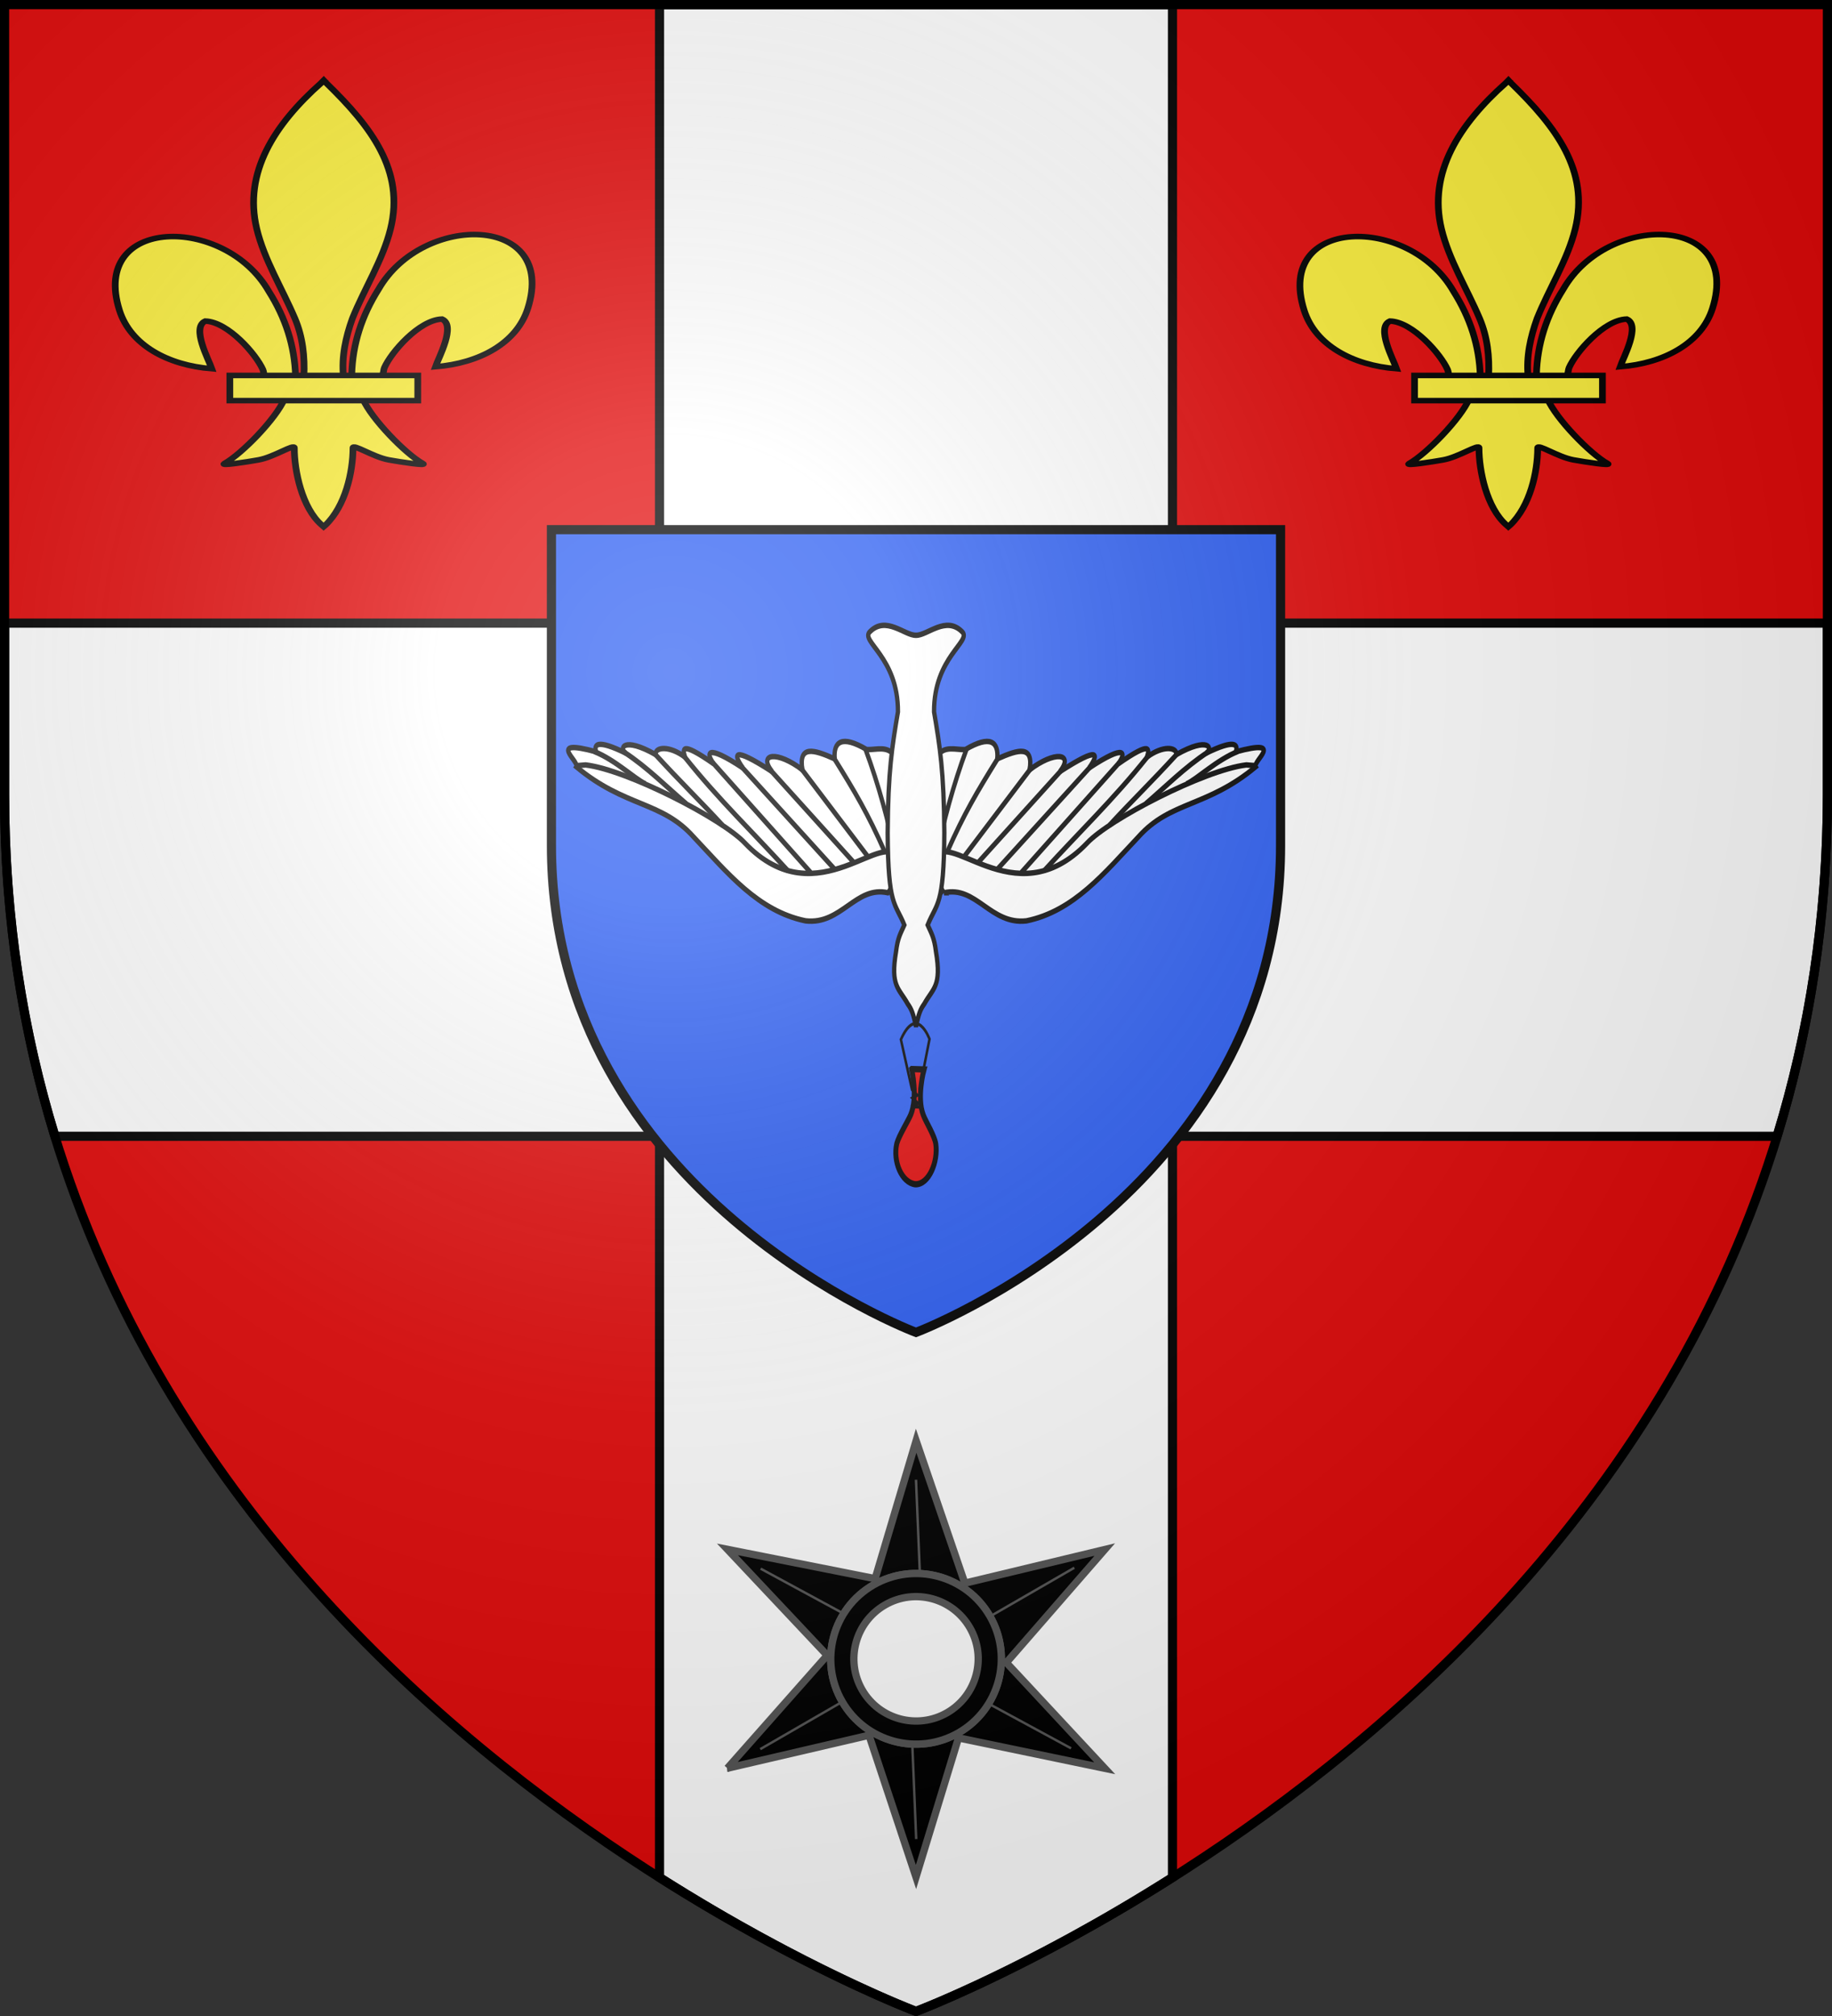
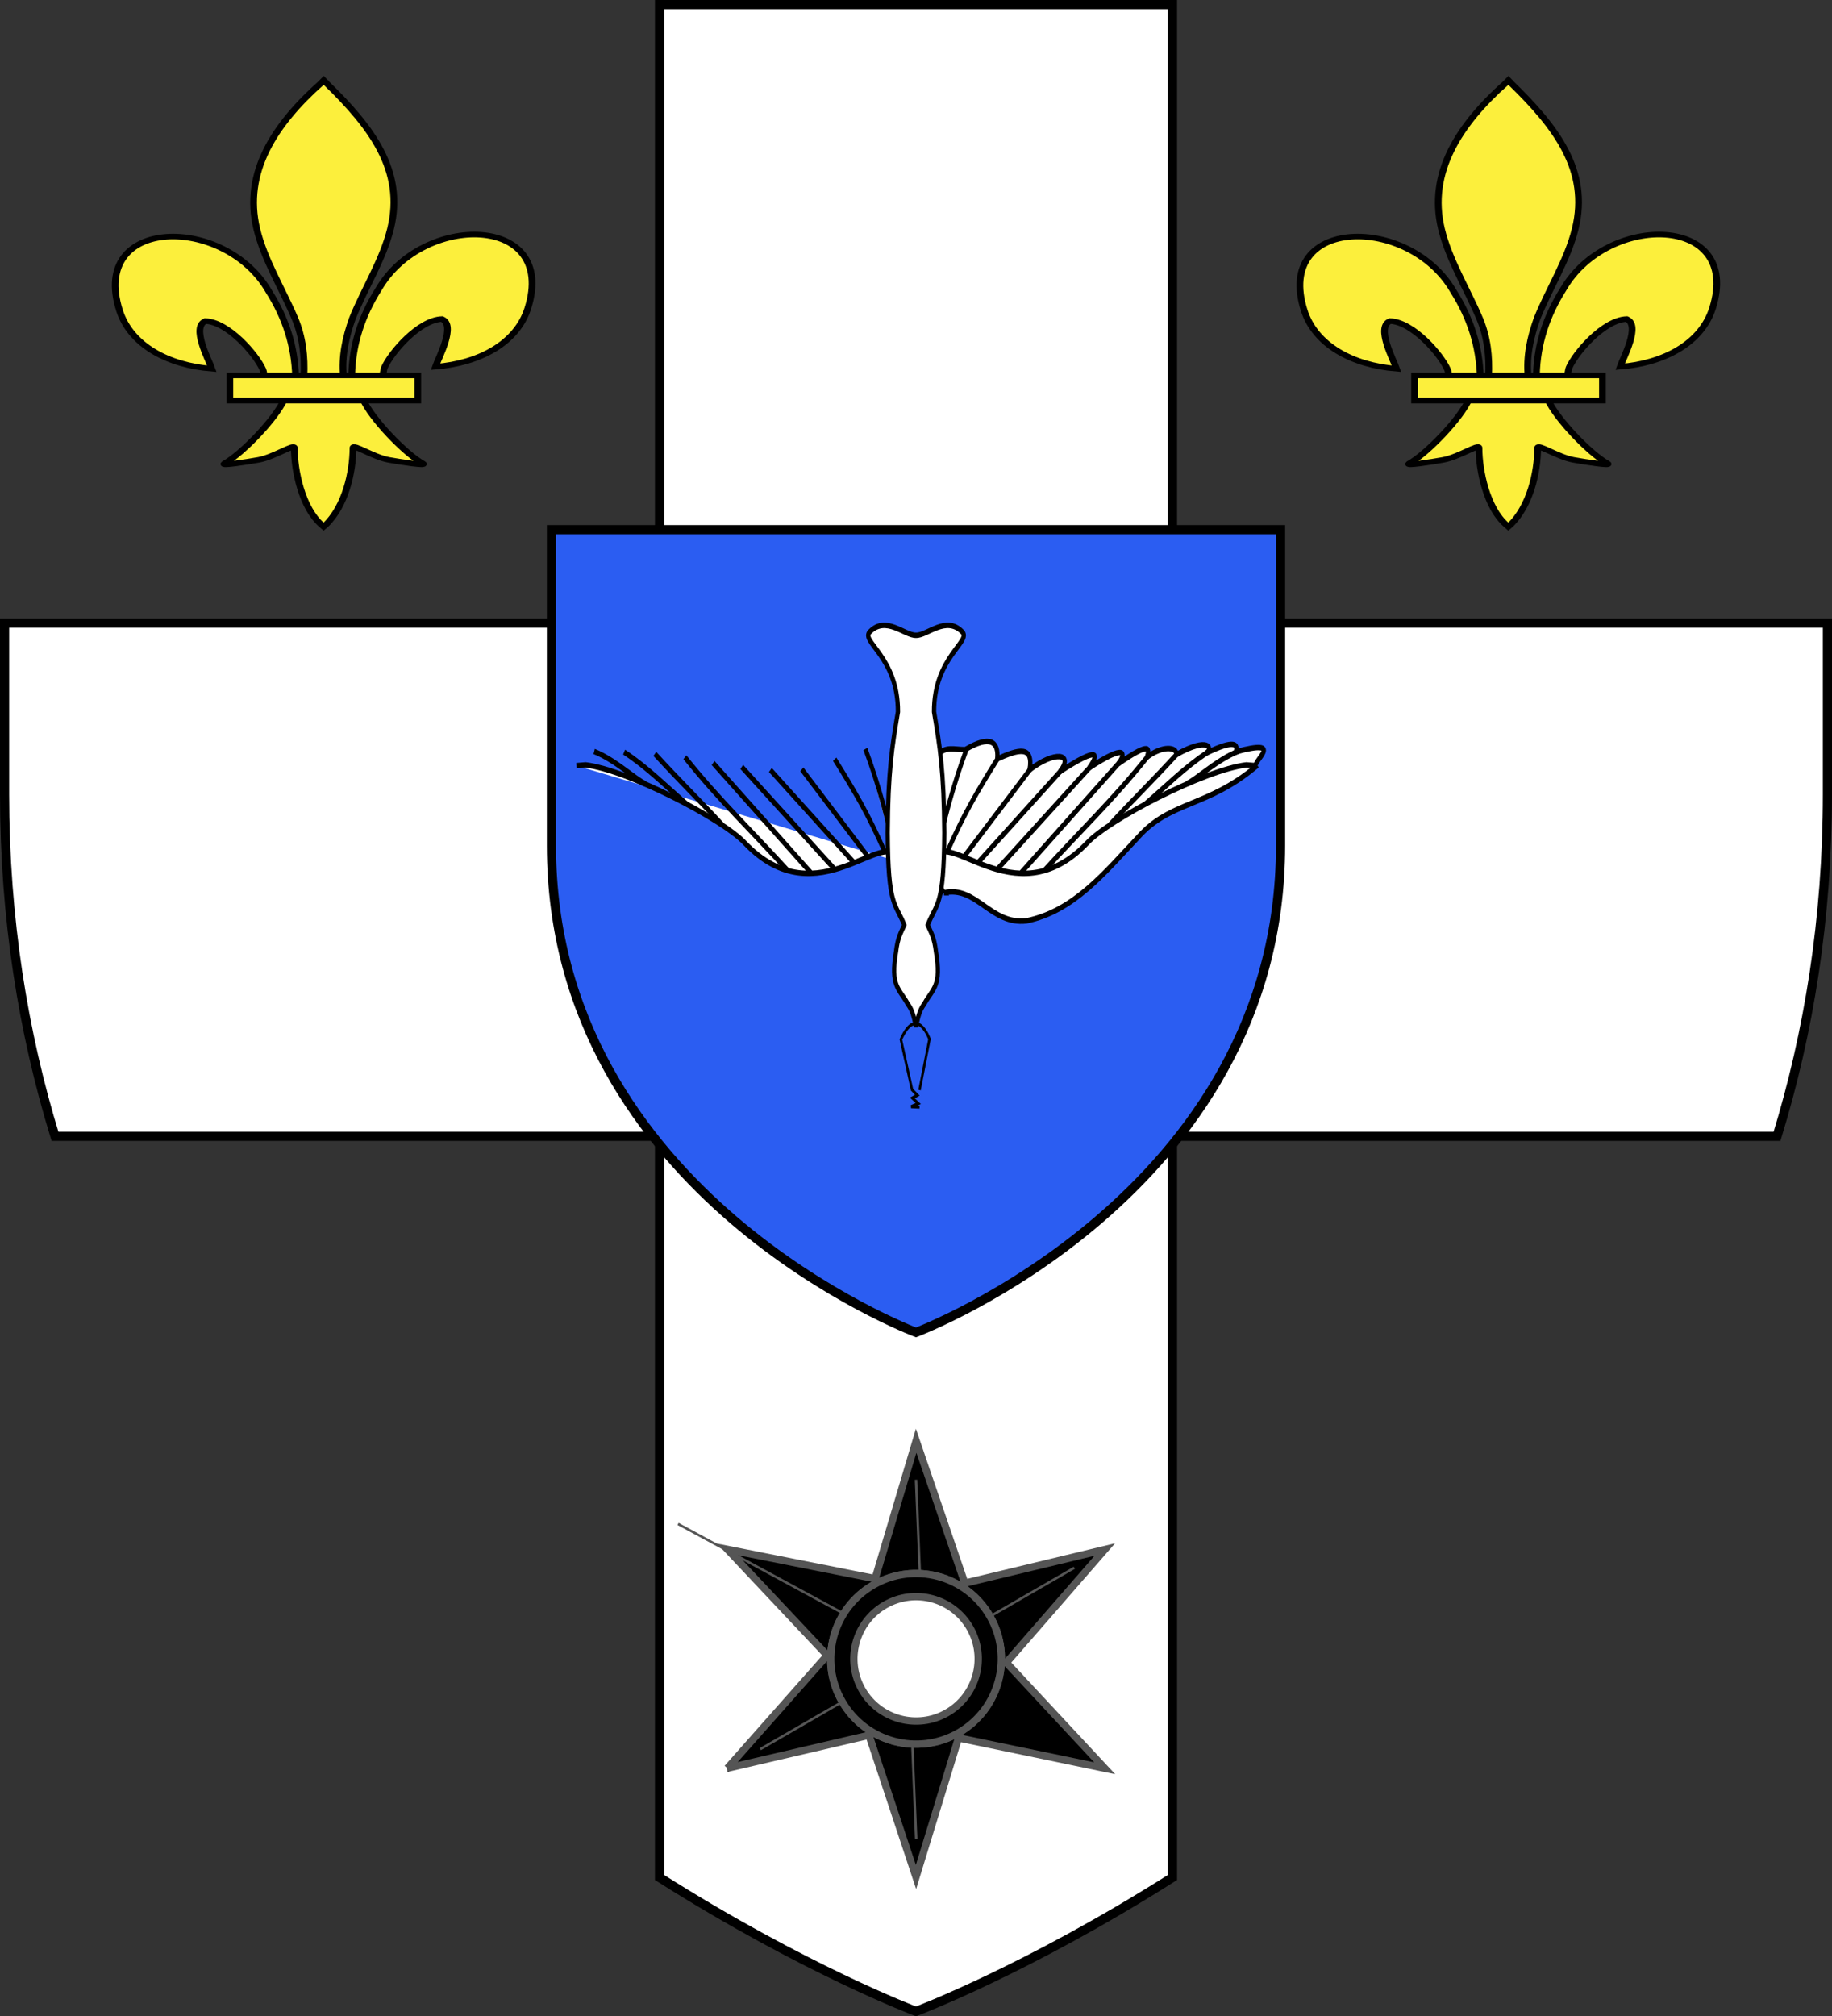
<svg xmlns="http://www.w3.org/2000/svg" xmlns:xlink="http://www.w3.org/1999/xlink" width="600" height="660" version="1.0">
  <rect width="100%" height="100%" fill="#333333" stroke="none" />
  <defs>
    <radialGradient id="c" cx="-80" cy="-80" r="405" gradientUnits="userSpaceOnUse">
      <stop offset="0" style="stop-color:#fff;stop-opacity:.31" />
      <stop offset=".19" style="stop-color:#fff;stop-opacity:.25" />
      <stop offset=".6" style="stop-color:#6b6b6b;stop-opacity:.125" />
      <stop offset="1" style="stop-color:#000;stop-opacity:.125" />
    </radialGradient>
-     <path id="a" d="M-298.5-298.5h597V-40C298.5 246.31 0 358.5 0 358.5S-298.5 246.31-298.5-40v-258.5z" />
  </defs>
  <g transform="translate(300 300)">
    <use xlink:href="#a" width="600" height="660" style="fill:#e20909" />
    <path d="M216 1.5V204H1.5v56c0 40.817 6.096 78.081 16.5 112h198v242.656c47.483 30.094 84 43.844 84 43.844s36.517-13.75 84-43.844V372h198c10.404-33.919 16.5-71.183 16.5-112v-56H384V1.5H216z" style="opacity:1;fill:#fff;fill-opacity:1;stroke:#000;stroke-width:3;stroke-linecap:butt;stroke-linejoin:miter;stroke-miterlimit:4;stroke-dasharray:none;stroke-opacity:1" transform="translate(-300 -300)" />
    <path d="M-119.4-126.6h238.8v103.4C119.4 91.324 0 136.2 0 136.2S-119.4 91.324-119.4-23.2v-103.4z" style="fill:#2b5df2;stroke:#000;stroke-opacity:1;stroke-width:3" />
  </g>
  <g transform="translate(300 300)">
    <g style="display:inline">
      <path d="M313.044 131.048c15.055-2.715 21.657 11.86 38.329 10.313 22.08-3.575 36.398-17.718 52.07-30.827 14.917-13.234 31.865-10.81 54.599-25.78-1.596-2.088 14.262-10.52-9.249-5.509 1.072-2.629-.197-4.769-13.823.504 3.322-1.738 1.286-6.228-13.824.504.342-2.812-6.454-3.396-13.7.966.963-2.732 2.543-6.33-13.308 2.427 3.45-3.8 3.954-7.61-13.551 1.519 4.382-5.05 5.131-8.224-13.597 1.351 6.645-6.952-2.755-7.527-14.132-.647 1.82-9.067-4.96-7.58-15.038-4.03.615-6.318-3.18-8.867-14.876-3.424-4.622.182-9.806-1.685-13.26 2.604-3.632-1.31-7.566-.182-8.856 5.759-1.766 5.883 1.529 11.41 2.558 17.001 1.926 7.235 3.682 14.523 6.537 21.47.378 2.21 1.515 4.144 3.12 5.799z" style="fill:#fff;fill-opacity:1;fill-rule:evenodd;stroke:#000;stroke-width:2;stroke-linecap:butt;stroke-linejoin:miter;stroke-miterlimit:4;stroke-dasharray:none;stroke-opacity:1" transform="matrix(.704 0 0 .891 -211.2 -124.48)" />
      <path d="M308.055 119.613c5.03-14.69 37.452 21.402 71.519-6.821 10.309-8.787 54.703-26.913 74.118-28.727l4.26.274M328.477 120.282l39.275-34.347M337.799 122.43l43.26-37.62M348.495 124.045 394.39 83.37" style="fill:#fff;fill-rule:evenodd;stroke:#000;stroke-width:2;stroke-linecap:butt;stroke-linejoin:miter;stroke-miterlimit:4;stroke-dasharray:none;stroke-opacity:1" transform="matrix(.704 0 0 .891 -211.2 -124.48)" />
      <path d="M359.402 123.113c16.036-13.957 32.803-26.648 48.106-41.871M389.89 106.318c10.955-9.408 19.742-16.038 31.61-26.315M406.816 98.364c8.803-5.918 18.143-13.419 28.976-19.008M425.87 91.006c4.974-1.81 13.833-8.687 23.85-11.881M322.152 117.994l30.942-32.29M314.494 116.063c7.837-14.05 13.988-22.207 23.33-34.086M309.873 116.803c2.556-11 7.476-25.437 13.667-38.593M308.436 118.433c-1.396-9.666 2.444-26.624 1.189-37.17" style="fill:#fff;fill-rule:evenodd;stroke:#000;stroke-width:2;stroke-linecap:butt;stroke-linejoin:miter;stroke-miterlimit:4;stroke-dasharray:none;stroke-opacity:1" transform="matrix(.704 0 0 .891 -211.2 -124.48)" />
-       <path d="M286.956 131.048c-15.056-2.715-21.658 11.86-38.33 10.313-22.079-3.575-36.398-17.718-52.069-30.827-14.918-13.234-31.866-10.81-54.6-25.78 1.597-2.088-14.262-10.52 9.25-5.509-1.072-2.629.197-4.769 13.823.504-3.323-1.738-1.287-6.228 13.823.504-.342-2.812 6.454-3.396 13.7.966-.962-2.732-2.542-6.33 13.308 2.427-3.45-3.8-3.953-7.61 13.552 1.519-4.382-5.05-5.132-8.224 13.596 1.351-6.644-6.952 2.755-7.527 14.132-.647-1.82-9.067 4.961-7.58 15.038-4.03-.615-6.318 3.18-8.867 14.876-3.424 4.623.182 9.807-1.685 13.261 2.604 3.631-1.31 7.566-.182 8.855 5.759 1.766 5.883-1.528 11.41-2.558 17.001-1.926 7.235-3.682 14.523-6.536 21.47-.378 2.21-1.515 4.144-3.121 5.799z" style="fill:#fff;fill-opacity:1;fill-rule:evenodd;stroke:#000;stroke-width:2;stroke-linecap:butt;stroke-linejoin:miter;stroke-miterlimit:4;stroke-dasharray:none;stroke-opacity:1" transform="matrix(.704 0 0 .891 -211.2 -124.48)" />
      <path d="M291.944 119.613c-5.029-14.69-37.452 21.402-71.518-6.821-10.309-8.787-54.704-26.913-74.119-28.727l-4.26.274M271.523 120.282l-39.275-34.347M262.2 122.43l-43.26-37.62M251.504 124.045 205.61 83.37" style="fill:#fff;fill-rule:evenodd;stroke:#000;stroke-width:2;stroke-linecap:butt;stroke-linejoin:miter;stroke-miterlimit:4;stroke-dasharray:none;stroke-opacity:1" transform="matrix(.704 0 0 .891 -211.2 -124.48)" />
      <path d="M240.597 123.113c-16.035-13.957-32.803-26.648-48.106-41.871M210.11 106.318c-10.956-9.408-19.743-16.038-31.611-26.315M193.184 98.364c-8.803-5.918-18.144-13.419-28.976-19.008M174.13 91.006c-4.974-1.81-13.834-8.687-23.851-11.881M277.848 117.994l-30.943-32.29M285.505 116.063c-7.837-14.05-13.987-22.207-23.33-34.086M290.126 116.803c-2.556-11-7.476-25.437-13.667-38.593M291.564 118.433c1.395-9.666-2.444-26.624-1.19-37.17" style="fill:#fff;fill-rule:evenodd;stroke:#000;stroke-width:2;stroke-linecap:butt;stroke-linejoin:miter;stroke-miterlimit:4;stroke-dasharray:none;stroke-opacity:1" transform="matrix(.704 0 0 .891 -211.2 -124.48)" />
      <path d="M300 36.423c-5.278.12-13.949-7.29-21.437-1.304-4.715 3.487 13.165 9.298 13.038 29.44-2.707 12.627-4.612 21.938-4.782 44.435.198 27.33 3.53 25.616 7.75 33.89-1.733 3.092-3.06 4.619-3.848 9.752-2.754 12.81 1.424 13.512 5.448 19.26 1.755 1.93 2.6 3.578 3.83 8.335 1.23-4.757 2.076-6.405 3.832-8.334 4.024-5.749 8.201-6.451 5.448-19.26-.788-5.134-2.115-6.661-3.848-9.753 4.22-8.274 7.552-6.56 7.75-33.89-.171-22.497-2.076-31.808-4.783-44.436-.126-20.141 17.753-25.952 13.038-29.439-7.488-5.986-16.159 1.424-21.436 1.304z" style="fill:#fff;fill-opacity:1;stroke:#000;stroke-width:2;stroke-miterlimit:4;stroke-dasharray:none;stroke-opacity:1" transform="matrix(.704 0 0 .891 -211.2 -124.48)" />
    </g>
-     <path d="M297.992 195.802s2.956 10.306-.438 16.775c-1.238 2.358-5.425 7.587-6.496 10.614-1.856 6.495 2.183 14.319 8.61 14.951 6.368.146 10.701-8.343 9.537-14.808-.542-3.006-4.522-7.973-5.796-10.604-3.198-6.606.33-16.778.33-16.778l-5.747-.15z" style="fill:#e20909;fill-opacity:1;fill-rule:nonzero;stroke:#000;stroke-width:2.3;stroke-miterlimit:4;stroke-dasharray:none;stroke-opacity:1" transform="matrix(.704 0 0 .891 -211.2 -124.48)" />
    <path d="m301.635 203.535 4.648-18.73s-5.91-12.918-13.314.15l5.181 18.435 2.469 2.032-2.324 1.017 2.76 2.032-3.34 1.162 3.92.145" style="fill:none;stroke:#000;stroke-width:1.15;stroke-linecap:butt;stroke-linejoin:miter;stroke-miterlimit:4;stroke-dasharray:none;stroke-opacity:1" transform="matrix(.704 0 0 .891 -211.2 -124.48)" />
    <g id="b">
      <path d="M360.348 474.115c.142-6.195 1.675-11.954 4.529-17.41 7.471-15.72 30.292-15.344 25.261 3.88-1.853 7.085-8.15 11.248-15.632 11.962.54-1.866 3.51-8.465 1.113-9.756-3.834.145-8.595 6.77-9.74 9.93-.165.454-.118.978-.303 1.424" style="fill:#fcef3c;fill-opacity:1;fill-rule:evenodd;stroke:#000;stroke-width:1.136;stroke-linecap:butt;stroke-linejoin:miter;stroke-miterlimit:4;stroke-dasharray:none;stroke-opacity:1;display:inline" transform="matrix(1.936 0 0 1.6 -494.434 -936.006)" />
      <path d="M350.844 474.525c-.142-6.196-1.675-11.954-4.529-17.41-7.471-15.72-30.292-15.344-25.262 3.88 1.854 7.084 8.151 11.248 15.632 11.962-.54-1.867-3.51-8.465-1.112-9.756 3.834.144 8.594 6.77 9.74 9.93.164.453.118.977.303 1.424" style="fill:#fcef3c;fill-opacity:1;fill-rule:evenodd;stroke:#000;stroke-width:1.136;stroke-linecap:butt;stroke-linejoin:miter;stroke-miterlimit:4;stroke-dasharray:none;stroke-opacity:1" transform="matrix(1.936 0 0 1.6 -494.434 -936.006)" />
      <path d="M355.154 414.5c-7.871 8.485-13.156 18.296-10.878 29.803 1.257 6.348 4.304 12.228 6.453 18.344 1.344 3.837 1.687 7.845 1.528 11.878h6.679c-.32-4.063.38-8 1.528-11.878 2.047-6.154 5.162-11.99 6.453-18.344 2.413-11.878-3.25-20.836-10.844-29.766l-.464-.592-.455.555z" style="fill:#fcef3c;fill-opacity:1;fill-rule:nonzero;stroke:#000;stroke-width:1.136;stroke-linecap:butt;stroke-linejoin:miter;stroke-miterlimit:4;stroke-dasharray:none;stroke-opacity:1" transform="matrix(1.936 0 0 1.6 -494.434 -936.006)" />
      <path d="M348.926 479.228c-1.396 3.913-7.089 11.08-10.112 13.122-.785.53 3.748-.305 5.778-.75 2.662-.584 6.122-3.42 6.04-2.419-.007 4.584 1.281 12.232 4.641 15.747l.318.339.329-.34c3.358-3.916 4.624-10.803 4.64-15.746-.08-1.001 3.38 1.835 6.041 2.419 2.03.445 6.562 1.28 5.778.75-3.023-2.043-8.713-9.21-10.11-13.122h-13.343z" style="fill:#fcef3c;fill-opacity:1;fill-rule:evenodd;stroke:#000;stroke-width:1.136;stroke-linecap:butt;stroke-linejoin:miter;stroke-miterlimit:4;stroke-dasharray:none;stroke-opacity:1" transform="matrix(1.936 0 0 1.6 -494.434 -936.006)" />
      <path d="M339.727 474.326h31.789v5.15h-31.789z" style="fill:#fcef3c;fill-opacity:1;stroke:#000;stroke-width:1.136;stroke-miterlimit:4;stroke-dasharray:none;stroke-opacity:1" transform="matrix(1.936 0 0 1.6 -494.434 -936.006)" />
    </g>
    <use xlink:href="#b" width="600" height="660" transform="translate(-388)" />
    <path d="m-77.284 270.215 57.993-13.49 19.238 58.008 17.396-56.932 59.862 12.435L36.943 227l40.288-46.282-57.29 13.77L0 136.2l-16.782 56.433-60.465-11.979 40.844 43.37-40.88 46.191zm46.985-27.307c-9.639-16.695-3.891-38.06 12.804-47.698 16.695-9.639 38.044-3.918 47.683 12.776 9.638 16.695 3.933 38.072-12.761 47.71-16.695 9.64-38.087 3.907-47.726-12.788z" style="fill:#000;fill-opacity:1;fill-rule:evenodd;stroke:#555;stroke-width:3;stroke-linecap:butt;stroke-linejoin:miter;stroke-miterlimit:4;stroke-dasharray:none;stroke-opacity:1" transform="matrix(.8 0 0 .8 .042 62.713)" />
    <path d="M-30.285 242.9c9.638 16.695 31.03 22.427 47.725 12.788 16.695-9.638 22.4-31.015 12.761-47.71-9.639-16.694-30.988-22.415-47.683-12.776s-22.442 31.004-12.803 47.698zm8.2-4.734c-7.027-12.17-2.833-27.737 9.338-34.764 12.17-7.027 27.721-2.86 34.748 9.311 7.027 12.17 2.875 27.749-9.295 34.775-12.17 7.027-27.764 2.849-34.791-9.322z" style="fill:#000;fill-opacity:1;fill-rule:evenodd;stroke:#555;stroke-width:3;stroke-linejoin:miter;stroke-miterlimit:4;stroke-dasharray:none;stroke-opacity:1" transform="matrix(.8 0 0 .8 .042 62.713)" />
-     <path d="m-63.807 262.405 33.303-19.227M31.455 207.405l33.304-19.227M1.535 190.585l-1.588-38.422M.031 299.2l-1.588-38.423M-29.839 206.859l-33.815-18.312M63.42 262.068l-33.816-18.311" style="fill:none;fill-rule:evenodd;stroke:#555;stroke-width:1px;stroke-linecap:butt;stroke-linejoin:miter;stroke-opacity:1" transform="matrix(.8 0 0 .8 .042 62.713)" />
+     <path d="m-63.807 262.405 33.303-19.227M31.455 207.405l33.304-19.227M1.535 190.585l-1.588-38.422M.031 299.2l-1.588-38.423M-29.839 206.859l-33.815-18.312l-33.816-18.311" style="fill:none;fill-rule:evenodd;stroke:#555;stroke-width:1px;stroke-linecap:butt;stroke-linejoin:miter;stroke-opacity:1" transform="matrix(.8 0 0 .8 .042 62.713)" />
  </g>
  <use xlink:href="#a" width="600" height="660" style="fill:url(#c)" transform="translate(300 300)" />
  <use xlink:href="#a" width="600" height="660" style="fill:none;stroke:#000;stroke-width:3" transform="translate(300 300)" />
</svg>